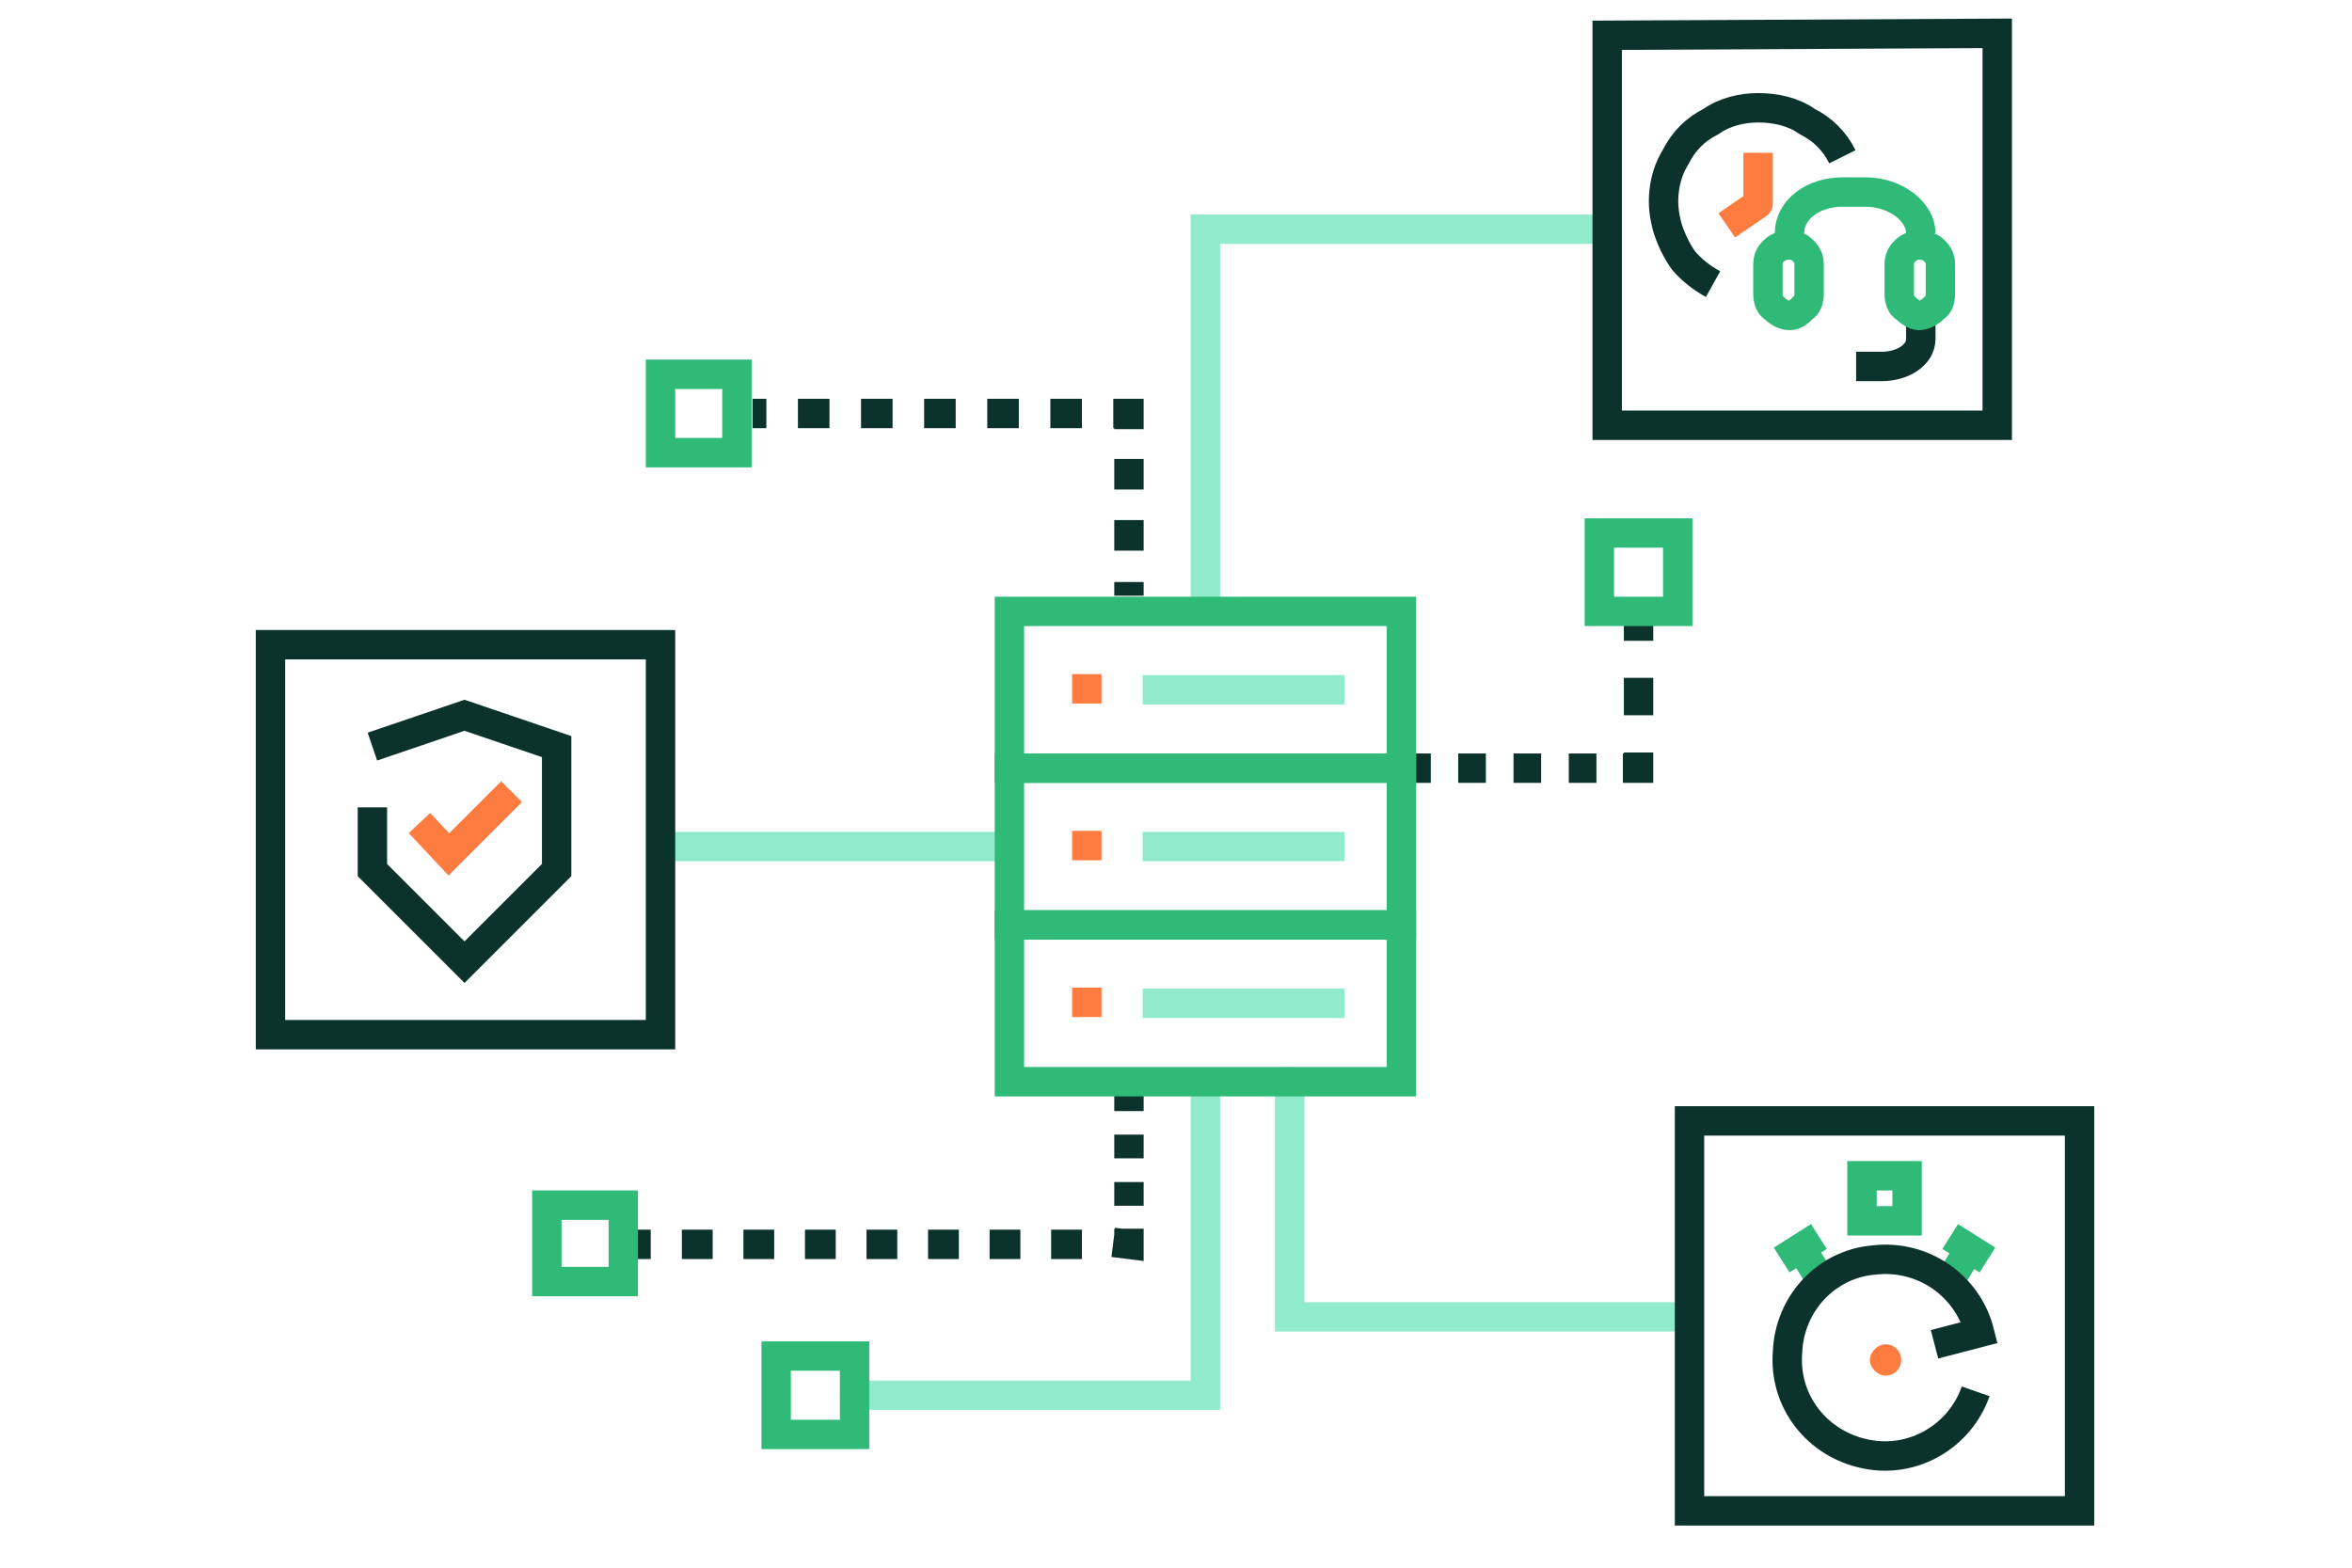
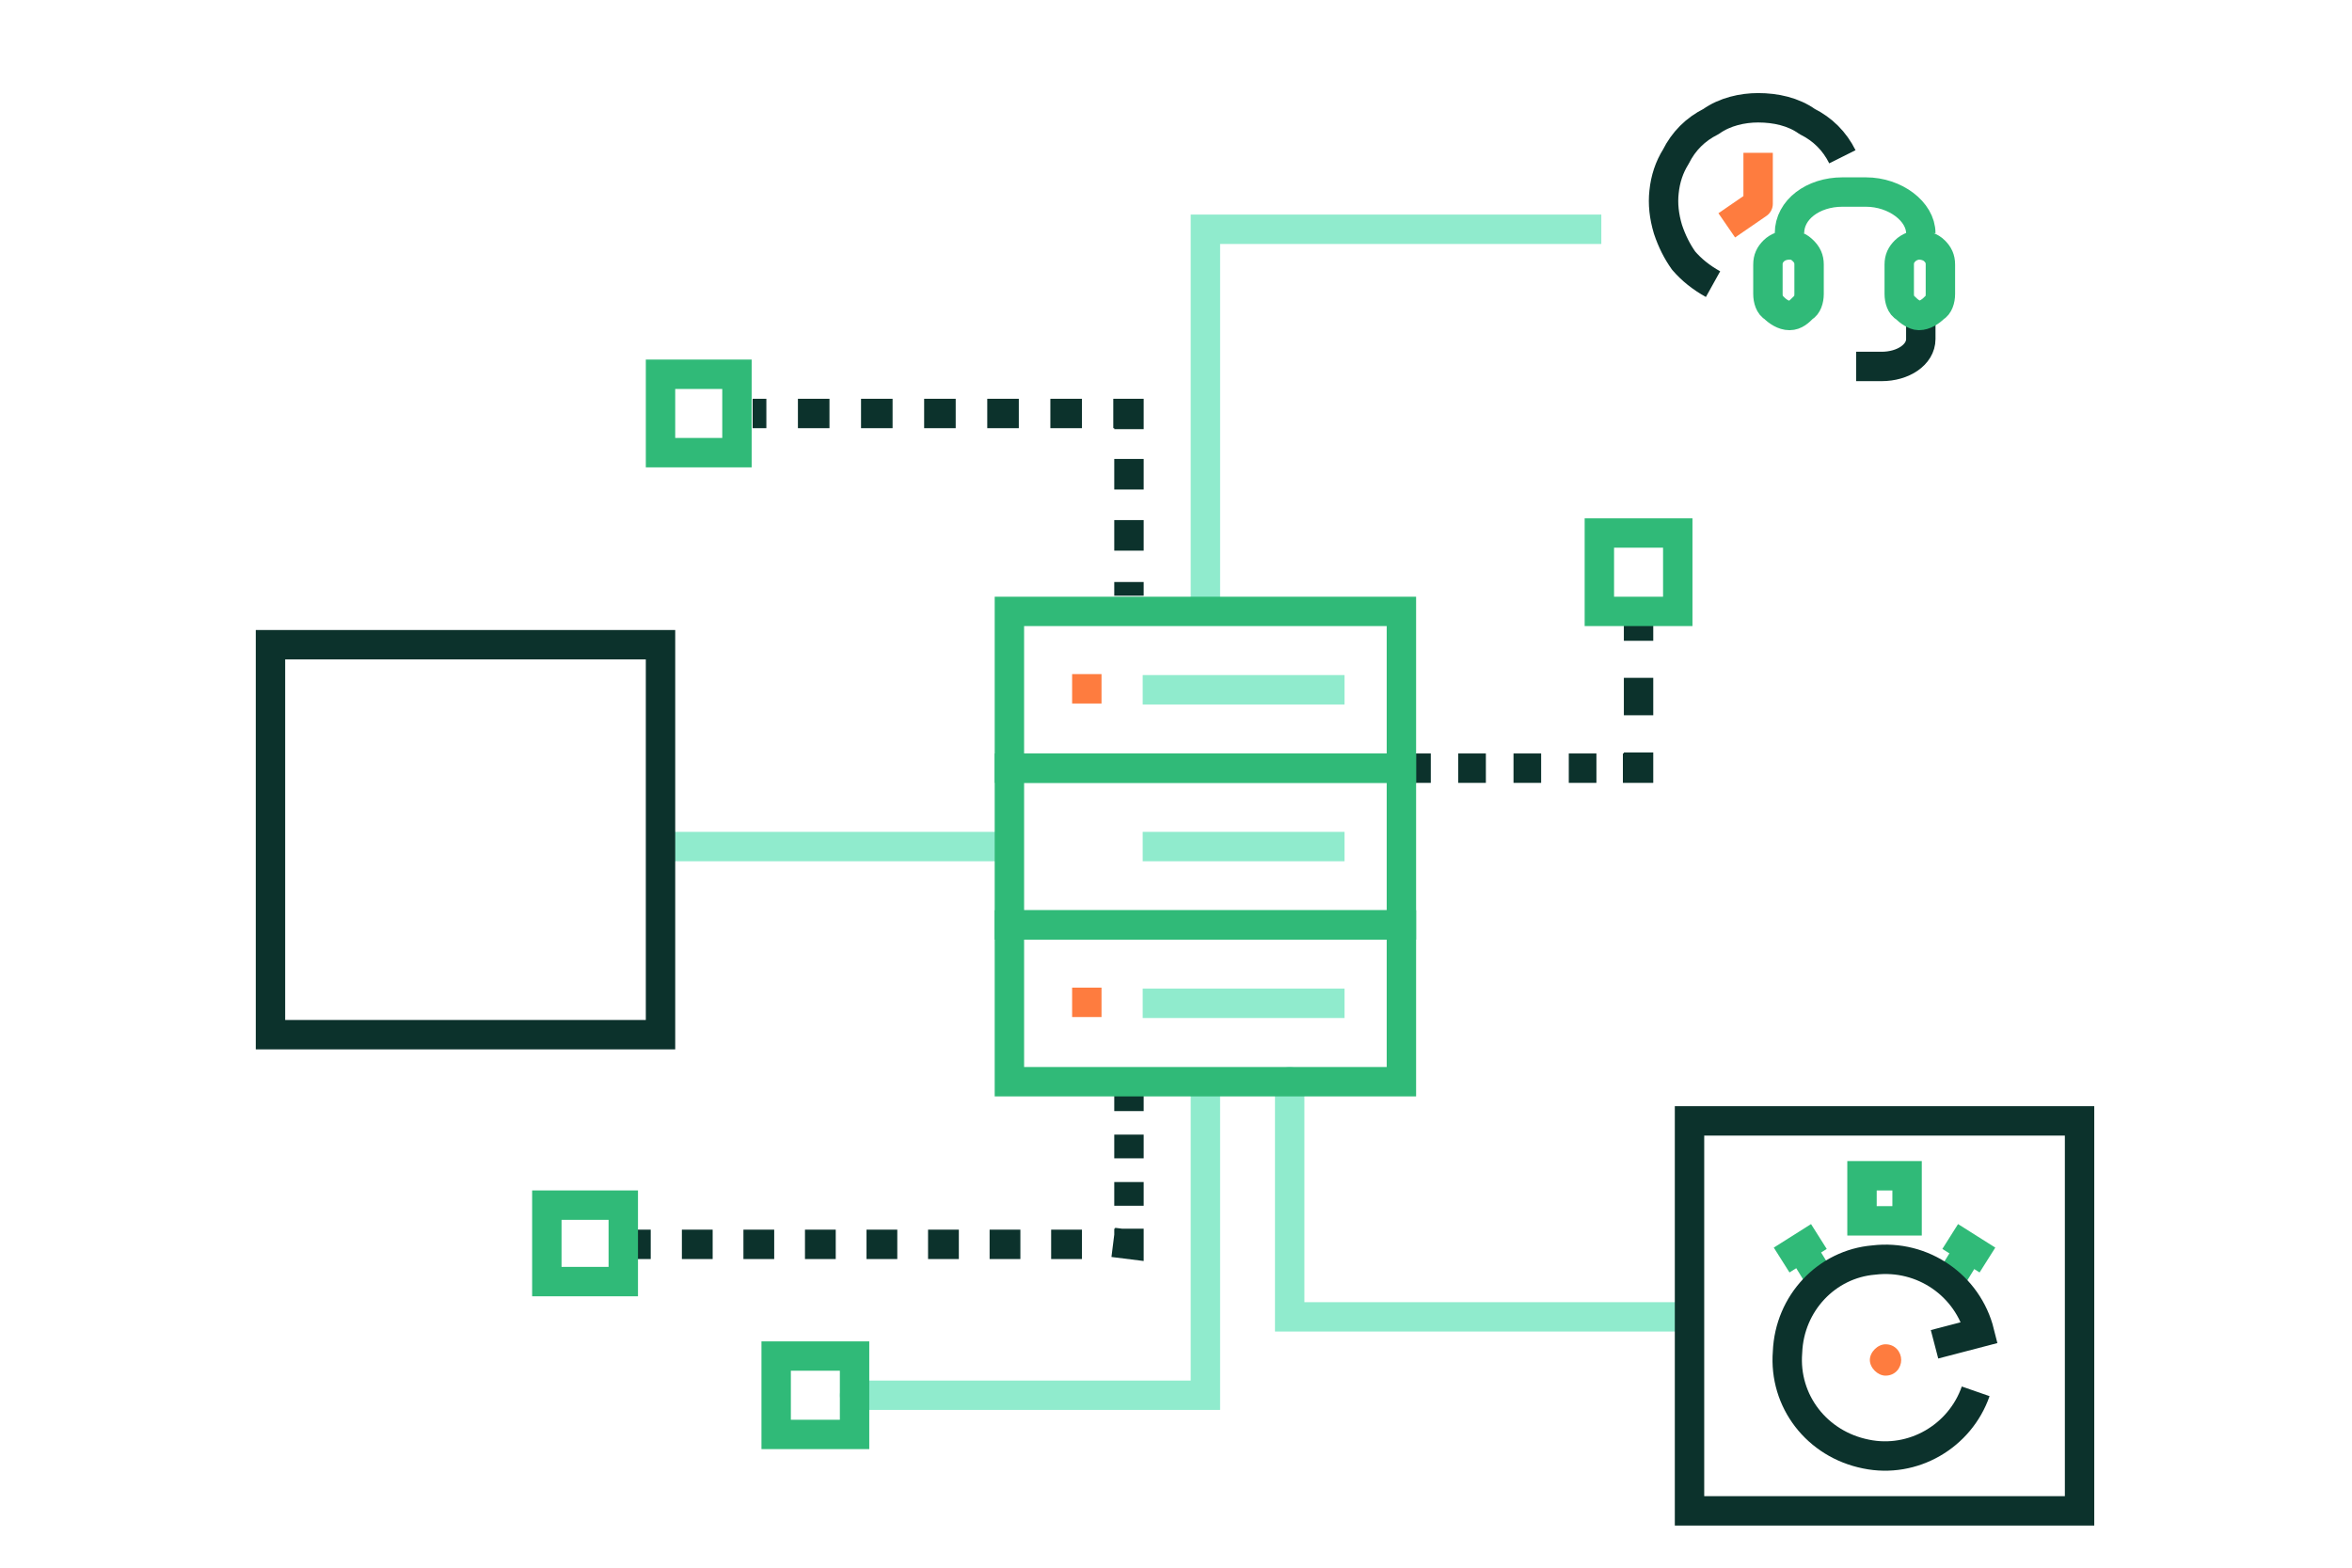
<svg xmlns="http://www.w3.org/2000/svg" version="1.2" viewBox="0 0 120 80" width="120" height="80">
  <title>3vendor-svg</title>
  <defs>
    <clipPath clipPathUnits="userSpaceOnUse" id="cp1">
-       <path d="m15.87 34.89h15.67v15.85h-15.67z" />
+       <path d="m15.87 34.89h15.67h-15.67z" />
    </clipPath>
    <clipPath clipPathUnits="userSpaceOnUse" id="cp2">
      <path d="m84.08 3.87h15.68v15.68h-15.68z" />
    </clipPath>
  </defs>
  <style>
		.s0 { fill: none;stroke: #0c322c;stroke-miterlimit:10;stroke-width: 1.5 } 
		.s1 { fill: none;stroke: #0c322c;stroke-miterlimit:10;stroke-width: 1.5;stroke-dasharray: 1.41 } 
		.s2 { fill: none;stroke: #0c322c;stroke-miterlimit:10;stroke-width: 1.5;stroke-dasharray: 1.91 } 
		.s3 { fill: none;stroke: #90ebcd;stroke-linecap: round;stroke-miterlimit:10;stroke-width: 1.5 } 
		.s4 { fill: none;stroke: #0c322c;stroke-miterlimit:10;stroke-width: 1.5;stroke-dasharray: 1.21 } 
		.s5 { fill: none;stroke: #0c322c;stroke-miterlimit:10;stroke-width: 1.5;stroke-dasharray: 1.57 } 
		.s6 { fill: none;stroke: #90ebcd;stroke-miterlimit:10;stroke-width: 1.5 } 
		.s7 { fill: none;stroke: #0c322c;stroke-miterlimit:10;stroke-width: 1.5;stroke-dasharray: 1.56 } 
		.s8 { fill: none;stroke: #0c322c;stroke-miterlimit:10;stroke-width: 1.5;stroke-dasharray: 1.61 } 
		.s9 { fill: none;stroke: #30ba78;stroke-linecap: round;stroke-miterlimit:10;stroke-width: 1.5 } 
		.s10 { fill: none } 
		.s11 { fill: none;stroke: #30ba78;stroke-miterlimit:10;stroke-width: 1.5 } 
		.s12 { fill: none;stroke: #231f20;stroke-miterlimit:10;stroke-width: 2 } 
		.s13 { fill: #fe7c3f } 
		.s14 { fill: none;stroke: #30ba78;stroke-width: 1.5 } 
		.s15 { fill: none;stroke: #0c322c;stroke-width: 1.5 } 
		.s16 { fill: none;stroke: #fe7c3f;stroke-width: 1.5 } 
		.s17 { fill: none;stroke: #0c322c;stroke-linejoin: round;stroke-width: 1.5 } 
		.s18 { fill: none;stroke: #fe7c3f;stroke-linejoin: round;stroke-width: 1.5 } 
	</style>
  <g id="Layer_2">
    <g id="Layer_1-2">
      <path id="Layer" class="s0" d="m72.2 39.2h0.8" />
      <path id="Layer" class="s1" d="m74.4 39.2h7.7" />
      <path id="Layer" class="s0" d="m82.8 39.2h0.8v-0.8" />
      <path id="Layer" class="s2" d="m83.6 36.5v-2.9" />
      <path id="Layer" class="s0" d="m83.6 32.7v-0.8" />
      <path id="Layer" class="s3" d="m61.5 55.7v15.5h-17.9" />
      <path id="Layer" class="s3" d="m65.8 55.2v12h19.9" />
      <path id="Layer" class="s0" d="m57.6 55.9v0.8" />
      <path id="Layer" class="s4" d="m57.6 57.9v4.2" />
      <path id="Layer" class="s0" d="m57.6 62.7v0.8l-0.8-0.1" />
      <path id="Layer" class="s5" d="m55.2 63.5h-21.2" />
      <path id="Layer" class="s0" d="m33.2 63.5h-0.7" />
      <path id="Layer" class="s6" d="m51.5 43.2h-17.8" />
      <path id="Layer" class="s0" d="m57.6 30.4v-0.7" />
      <path id="Layer" class="s7" d="m57.6 28.1v-5.5" />
      <path id="Layer" class="s0" d="m57.6 21.9v-0.8h-0.8" />
      <path id="Layer" class="s8" d="m55.2 21.1h-15.3" />
      <path id="Layer" class="s0" d="m39.1 21.1h-0.7" />
      <path id="Layer" class="s6" d="m61.5 31.2v-19.5h20.2" />
      <path id="Layer" class="s9" d="m33.7 19.1h3.9v4h-3.9z" />
      <path id="Layer" class="s9" d="m81.6 27.2h4v4h-4z" />
      <path id="Layer" class="s9" d="m27.9 61.5h3.9v3.9h-3.9z" />
      <path id="Layer" class="s9" d="m39.6 69.2h4v4h-4z" />
      <path id="Layer" class="s0" d="m86.2 57.2h19.9v19.9h-19.9z" />
      <path id="Layer" class="s10" d="m24.8 47.1h7.2" />
      <path id="Layer" class="s11" d="m51.5 47.2h20v8h-20z" />
      <path id="Layer" class="s11" d="m51.5 39.2h20v8h-20z" />
      <path id="Layer" class="s9" d="m51.5 31.2h20v8h-20z" />
      <path id="Layer" class="s6" d="m58.3 51.2h10.3" />
      <path id="Layer" class="s12" d="m55.5 51.2" />
      <path id="Layer" class="s13" d="m54.7 50.4h1.5v1.5h-1.5z" />
-       <path id="Layer" class="s13" d="m54.7 42.4h1.5v1.5h-1.5z" />
      <path id="Layer" class="s13" d="m54.7 34.4h1.5v1.5h-1.5z" />
      <path id="Layer" class="s6" d="m58.3 43.2h10.3" />
      <path id="Layer" class="s6" d="m58.3 35.2h10.3" />
      <g id="stopwatch-2">
        <g id="Group_22">
          <path id="Line_31" class="s14" d="m101.4 64.3l-1.9-1.2" />
          <path id="Line_32" class="s14" d="m100.5 63.7l-0.8 1.3" />
        </g>
        <g id="Group_22-2">
          <path id="Line_31-2" class="s14" d="m90.9 64.3l1.9-1.2" />
          <path id="Line_32-2" class="s14" d="m91.9 63.7l0.8 1.3" />
        </g>
        <path id="Path_96" fill-rule="evenodd" class="s15" d="m100.8 71c-0.8 2.3-3.2 3.7-5.6 3.2-2.5-0.5-4.2-2.7-4-5.2 0.1-2.5 2-4.5 4.4-4.7 2.5-0.3 4.8 1.3 5.4 3.7l-2.3 0.6" />
        <path id="Ellipse_25" class="s13" d="m96.2 70.2c-0.4 0-0.8-0.4-0.8-0.8 0-0.4 0.4-0.8 0.8-0.8 0.5 0 0.8 0.4 0.8 0.8 0 0.4-0.3 0.8-0.8 0.8z" />
        <path id="Rectangle_7" class="s14" d="m95 60h2.3v2.3h-2.3z" />
      </g>
      <g id="Clip-Path" clip-path="url(#cp1)">
        <g id="Layer">
          <g id="shield">
            <g id="shield-2">
              <path id="Path_18" fill-rule="evenodd" class="s15" d="m19 38.1l4.7-1.6 4.7 1.6v6.3l-4.7 4.7-4.7-4.7v-3.2" />
              <path id="Path_19" fill-rule="evenodd" class="s16" d="m21.4 42l1.5 1.6 3.2-3.2" />
            </g>
          </g>
        </g>
      </g>
      <path id="Layer" class="s0" d="m13.8 32.9h19.9v19.9h-19.9z" />
-       <path id="Layer" class="s0" d="m82 1.8l19.9-0.1v20h-19.9z" />
      <g id="Clip-Path" clip-path="url(#cp2)">
        <g id="Layer">
          <g id="Nonstop-it">
            <g id="nonstop_it">
              <g id="headset">
                <g id="Group_12">
                  <path id="Path_15" fill-rule="evenodd" class="s0" d="m98 16.5v0.8c0 0.8-0.9 1.4-2 1.4h-1.3" />
                  <path id="Path_16" fill-rule="evenodd" class="s11" d="m91.3 11.9c0-1.2 1.2-2.1 2.7-2.1h1.2c1.5 0 2.8 1 2.8 2.1" />
                </g>
                <path id="Path_17" fill-rule="evenodd" class="s11" d="m92.3 15c0 0.3-0.1 0.6-0.3 0.7-0.2 0.2-0.4 0.4-0.7 0.4-0.3 0-0.6-0.2-0.8-0.4-0.2-0.1-0.3-0.4-0.3-0.7v-1.5c0-0.3 0.1-0.5 0.3-0.7 0.2-0.2 0.5-0.3 0.8-0.3 0.3 0 0.5 0.1 0.7 0.3 0.2 0.2 0.3 0.4 0.3 0.7z" />
                <path id="Path_18-2" fill-rule="evenodd" class="s11" d="m99 15c0 0.3-0.1 0.6-0.3 0.7-0.2 0.2-0.5 0.4-0.8 0.4-0.2 0-0.5-0.2-0.7-0.4-0.2-0.1-0.3-0.4-0.3-0.7v-1.5c0-0.3 0.1-0.5 0.3-0.7 0.2-0.2 0.5-0.3 0.7-0.3 0.3 0 0.6 0.1 0.8 0.3 0.2 0.2 0.3 0.4 0.3 0.7z" />
              </g>
              <g id="clock">
                <path id="Path_100" fill-rule="evenodd" class="s17" d="m87.4 14.5q-0.9-0.5-1.5-1.2-0.5-0.7-0.8-1.6-0.3-1-0.2-1.9 0.1-1 0.6-1.8c0.4-0.8 1-1.4 1.8-1.8 0.7-0.5 1.6-0.7 2.4-0.7 0.9 0 1.8 0.2 2.5 0.7 0.8 0.4 1.4 1 1.8 1.8" />
                <path id="Line_33" class="s18" d="m88.1 11.5l1.6-1.1v-2.6" />
              </g>
            </g>
          </g>
        </g>
      </g>
    </g>
  </g>
</svg>